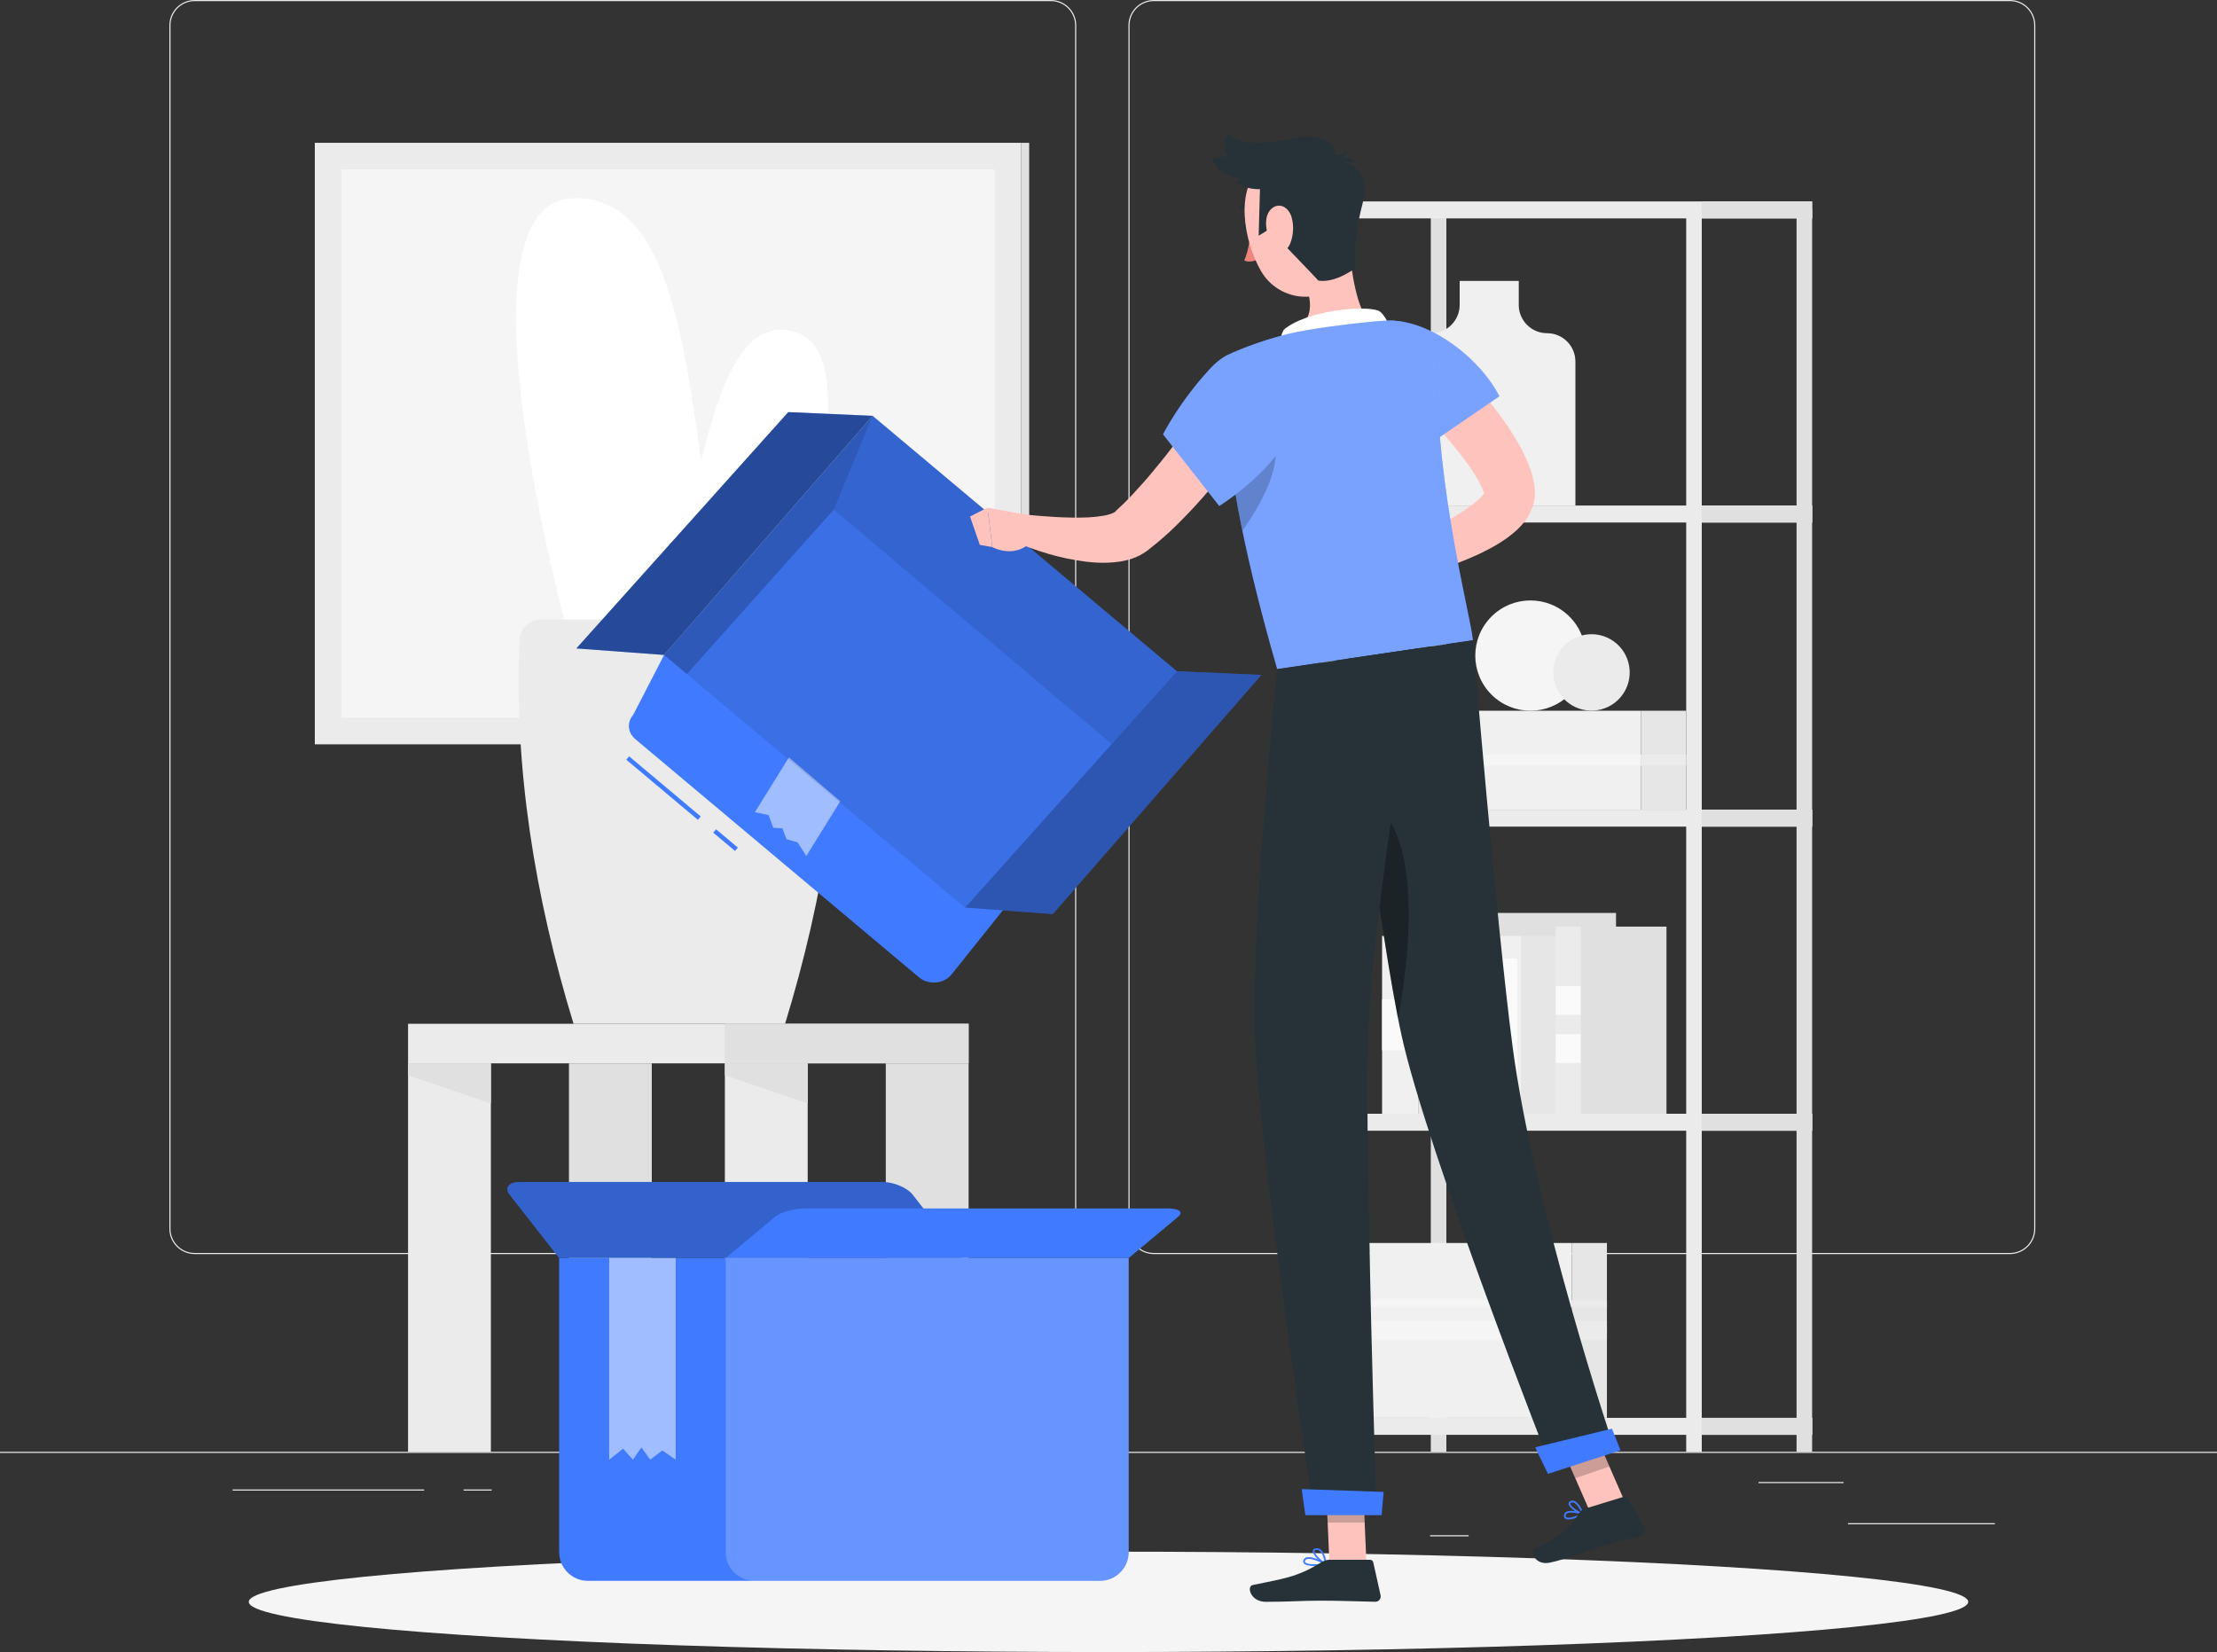
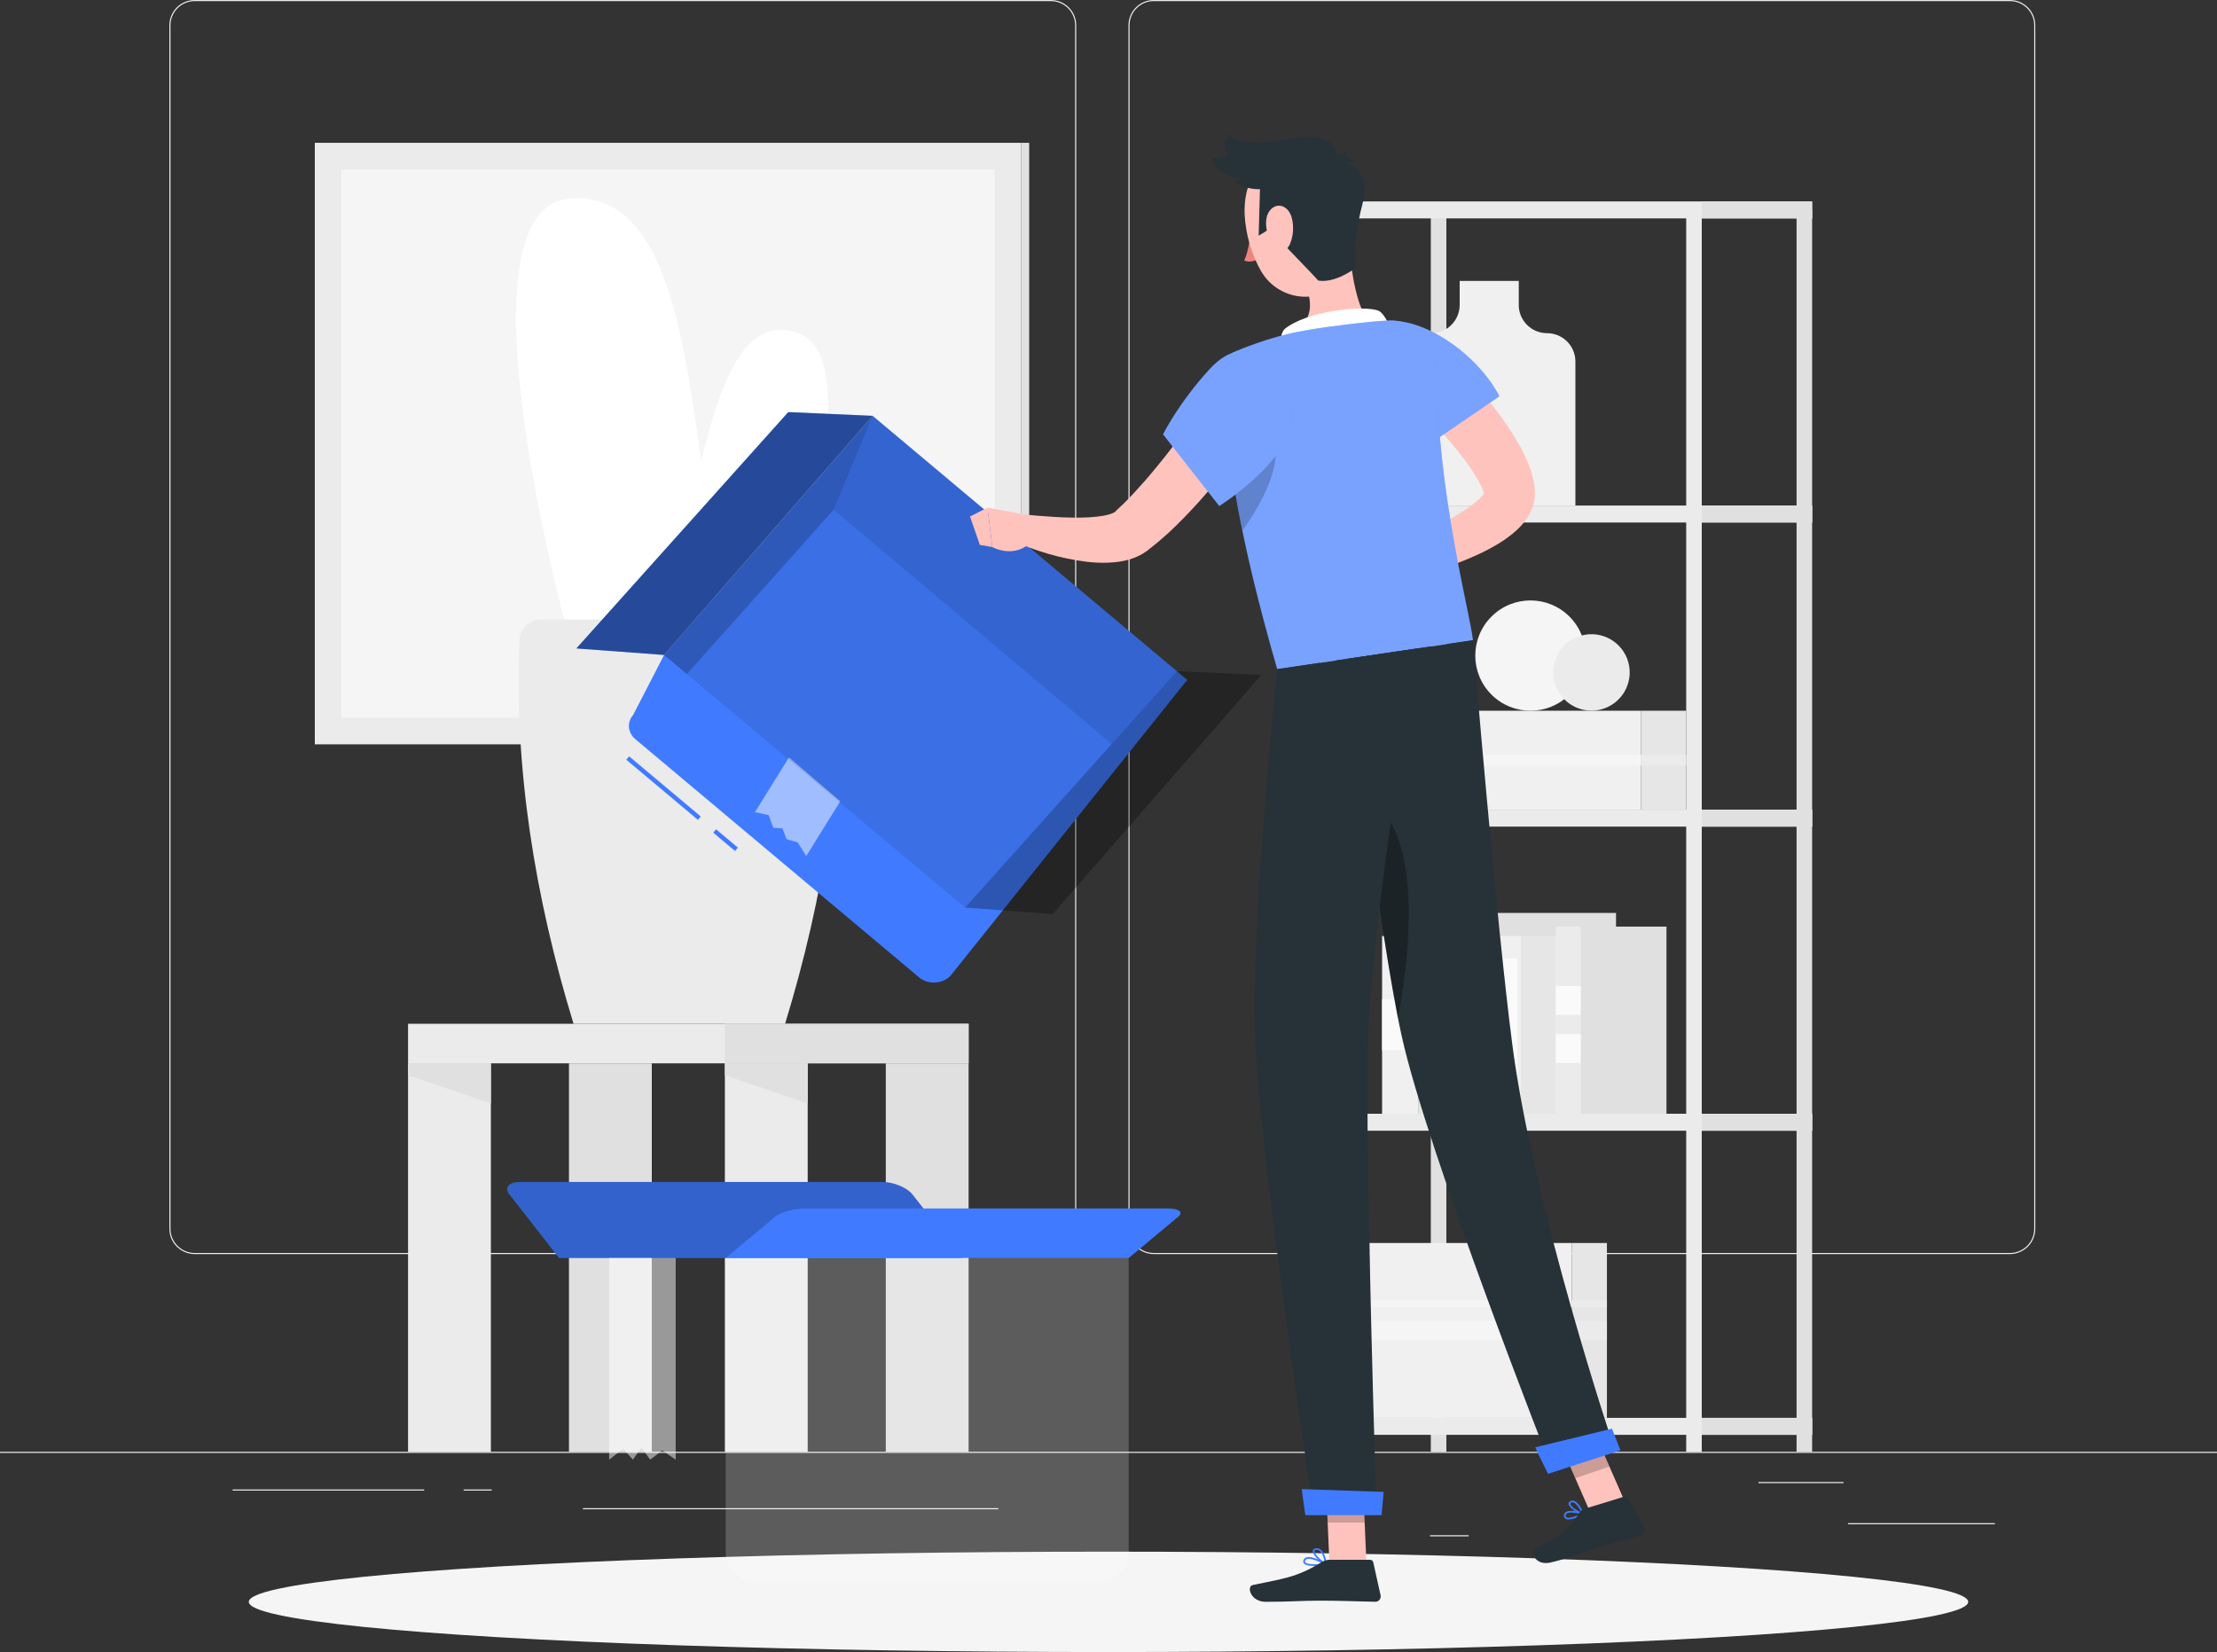
<svg xmlns="http://www.w3.org/2000/svg" viewBox="0 0 500 372.61">
  <rect x="0" y="0" width="500" height="372.61" fill="#333333" stroke="none" />
  <defs>
    <style>.cls-1,.cls-2,.cls-3{fill:#fff;}.cls-1,.cls-4{opacity:.2;}.cls-5{fill:#fafafa;}.cls-6{fill:#263238;}.cls-7{fill:#f0f0f0;}.cls-8{opacity:.3;}.cls-3{opacity:.5;}.cls-9{opacity:.4;}.cls-10{fill:#e0e0e0;}.cls-11{fill:#ebebeb;}.cls-12{fill:#f5f5f5;}.cls-13{opacity:.1;}.cls-14{fill:#e6e6e6;}.cls-15{fill:#ed847e;}.cls-16{fill:#407bff;}.cls-17{fill:none;stroke:#407bff;stroke-miterlimit:10;}.cls-18{fill:#ffc3bd;}</style>
  </defs>
  <g id="Background_Complete">
    <rect class="cls-11" y="327.45" width="500" height=".25" />
    <rect class="cls-11" x="416.78" y="343.54" width="33.12" height=".25" />
    <rect class="cls-11" x="322.53" y="346.26" width="8.69" height=".25" />
    <rect class="cls-11" x="396.59" y="334.26" width="19.19" height=".25" />
    <rect class="cls-11" x="52.46" y="335.94" width="43.19" height=".25" />
    <rect class="cls-11" x="104.56" y="335.94" width="6.33" height=".25" />
    <rect class="cls-11" x="131.47" y="340.16" width="93.68" height=".25" />
    <path class="cls-11" d="M237.01,282.85H43.91c-3.15,0-5.71-2.56-5.71-5.71V5.71c0-3.15,2.56-5.71,5.71-5.71h193.1c3.15,0,5.71,2.56,5.71,5.71v271.43c0,3.15-2.56,5.71-5.71,5.71ZM43.91.25c-3.01,0-5.46,2.45-5.46,5.46v271.43c0,3.01,2.45,5.46,5.46,5.46h193.1c3.01,0,5.46-2.45,5.46-5.46V5.71c0-3.01-2.45-5.46-5.46-5.46H43.91Z" />
    <path class="cls-11" d="M453.31,282.85h-193.1c-3.15,0-5.71-2.56-5.71-5.71V5.71c0-3.15,2.56-5.71,5.71-5.71h193.1c3.15,0,5.71,2.56,5.71,5.71v271.43c0,3.15-2.56,5.71-5.71,5.71ZM260.21.25c-3.01,0-5.46,2.45-5.46,5.46v271.43c0,3.01,2.45,5.46,5.46,5.46h193.1c3.01,0,5.46-2.45,5.46-5.46V5.71c0-3.01-2.45-5.46-5.46-5.46h-193.1Z" />
    <rect class="cls-11" x="92.03" y="230.91" width="126.42" height="8.92" />
    <rect class="cls-10" x="163.48" y="230.91" width="54.97" height="8.92" />
    <rect class="cls-11" x="92.03" y="239.84" width="18.68" height="87.61" />
    <polygon class="cls-10" points="110.71 248.88 92.03 242.52 92.03 239.84 110.71 239.84 110.71 248.88" />
    <rect class="cls-10" x="199.77" y="239.84" width="18.68" height="87.61" />
    <rect class="cls-11" x="163.48" y="239.84" width="18.68" height="87.61" />
    <polygon class="cls-10" points="182.15 248.88 163.48 242.52 163.48 239.84 182.15 239.84 182.15 248.88" />
    <rect class="cls-10" x="128.32" y="239.84" width="18.68" height="87.61" />
    <rect class="cls-11" x="71" y="32.21" width="159.33" height="135.67" />
    <rect class="cls-10" x="230.33" y="32.21" width="1.78" height="135.67" transform="translate(462.44 200.09) rotate(180)" />
    <rect class="cls-12" x="88.83" y="26.38" width="123.67" height="147.33" transform="translate(250.71 -50.62) rotate(90)" />
    <path class="cls-2" d="M148.89,143.1c8.98-30.03,11.5-74.25,30.65-68.14,19.15,6.1-5.94,71.53-5.94,71.53l-24.71-3.39Z" />
    <path class="cls-2" d="M164.35,144.6c-9.16-43.48-6.85-101.21-35.31-99.88-28.46,1.32,0,101.77,0,101.77l35.31-1.89Z" />
    <path class="cls-11" d="M184.46,139.72h-62.3c-2.77,0-4.87,2.03-4.99,4.6-1.27,28.7,3.43,57.95,12.18,86.59h47.71c8.75-28.64,13.45-57.89,12.18-86.59-.11-2.57-2.21-4.6-4.79-4.6Z" />
    <rect class="cls-10" x="322.69" y="47.35" width="3.51" height="280.1" />
    <rect class="cls-10" x="405.18" y="47.35" width="3.51" height="280.1" />
    <rect class="cls-11" x="297.8" y="47.35" width="3.51" height="280.1" />
    <rect class="cls-11" x="380.29" y="47.35" width="3.51" height="280.1" />
    <rect class="cls-11" x="297.8" y="45.43" width="110.89" height="3.83" />
    <rect class="cls-11" x="297.8" y="114.02" width="110.89" height="3.83" />
    <rect class="cls-11" x="297.8" y="182.61" width="110.89" height="3.83" />
    <rect class="cls-11" x="297.8" y="251.2" width="110.89" height="3.83" />
    <rect class="cls-11" x="297.8" y="319.79" width="110.89" height="3.83" />
    <rect class="cls-10" x="383.8" y="45.43" width="24.89" height="3.83" />
    <rect class="cls-10" x="383.8" y="114.02" width="24.89" height="3.83" />
    <rect class="cls-10" x="383.8" y="182.61" width="24.89" height="3.83" />
    <rect class="cls-10" x="383.8" y="251.2" width="24.89" height="3.83" />
    <rect class="cls-10" x="383.8" y="319.79" width="24.89" height="3.83" />
    <path class="cls-7" d="M342.53,68.76v-5.4h-13.33v5.4c0,3.53-2.86,6.39-6.39,6.39h0c-3.53,0-6.39,2.86-6.39,6.39v32.49h38.88v-32.49c0-3.53-2.86-6.39-6.39-6.39h0c-3.53,0-6.39-2.86-6.39-6.39Z" />
    <rect class="cls-7" x="311.7" y="160.3" width="58.42" height="22.31" />
    <rect class="cls-14" x="370.12" y="160.3" width="10.17" height="22.31" transform="translate(750.41 342.91) rotate(180)" />
    <rect class="cls-11" x="370.12" y="170.23" width="10.17" height="2.46" transform="translate(750.41 342.91) rotate(180)" />
    <rect class="cls-12" x="311.7" y="170.23" width="58.42" height="2.46" />
    <rect class="cls-7" x="308.84" y="280.35" width="45.63" height="39.44" />
    <rect class="cls-14" x="354.47" y="280.35" width="7.94" height="39.44" transform="translate(716.88 600.14) rotate(180)" />
    <rect class="cls-11" x="354.47" y="297.9" width="7.94" height="4.35" transform="translate(716.88 600.14) rotate(180)" />
    <rect class="cls-12" x="308.84" y="297.9" width="45.63" height="4.35" />
    <rect class="cls-11" x="354.47" y="293.3" width="7.94" height="1.55" transform="translate(716.88 588.15) rotate(180)" />
    <rect class="cls-12" x="308.84" y="293.3" width="45.63" height="1.55" />
    <rect class="cls-7" x="311.7" y="211.1" width="8.26" height="40.1" />
    <rect class="cls-5" x="311.7" y="225.39" width="8.26" height="11.52" />
    <rect class="cls-14" x="319.97" y="211.1" width="28.1" height="40.1" transform="translate(668.03 462.3) rotate(180)" />
    <rect class="cls-11" x="323.39" y="205.92" width="9.33" height="45.28" />
    <rect class="cls-5" x="323.39" y="220.31" width="9.33" height="6.97" />
    <rect class="cls-5" x="323.39" y="231.95" width="9.33" height="6.97" />
    <rect class="cls-10" x="332.72" y="205.92" width="31.73" height="45.28" transform="translate(697.18 457.11) rotate(180)" />
    <rect class="cls-7" x="338.08" y="211.1" width="5.03" height="40.1" />
    <rect class="cls-5" x="338.94" y="216.18" width="3.3" height="29.94" />
    <rect class="cls-14" x="343.11" y="211.1" width="17.09" height="40.1" transform="translate(703.3 462.3) rotate(180)" />
    <rect class="cls-11" x="350.86" y="208.98" width="5.68" height="42.21" />
    <rect class="cls-5" x="350.86" y="222.4" width="5.68" height="6.5" />
    <rect class="cls-5" x="350.86" y="233.25" width="5.68" height="6.5" />
    <rect class="cls-10" x="356.54" y="208.98" width="19.3" height="42.21" transform="translate(732.38 460.18) rotate(180)" />
    <circle class="cls-12" cx="345.16" cy="147.87" r="12.44" transform="translate(-3.46 287.37) rotate(-45)" />
    <circle class="cls-11" cx="358.92" cy="151.68" r="8.62" transform="translate(-19.66 59.45) rotate(-9.22)" />
  </g>
  <g id="Shadow">
    <ellipse id="_Path_" class="cls-12" cx="250" cy="361.29" rx="193.89" ry="11.32" />
  </g>
  <g id="Box">
-     <path class="cls-16" d="M126.11,283.74h128.44v66.34c0,3.57-2.9,6.47-6.47,6.47h-115.5c-3.57,0-6.47-2.9-6.47-6.47v-66.34h0Z" />
    <path class="cls-16" d="M126.11,283.74h90.88l-11.18-14.31c-1.23-1.57-4.27-2.84-6.8-2.84h-81.73c-2.53,0-3.58,1.27-2.36,2.84l11.18,14.31Z" />
    <path class="cls-4" d="M126.11,283.74h90.88l-11.18-14.31c-1.23-1.57-4.27-2.84-6.8-2.84h-81.73c-2.53,0-3.58,1.27-2.36,2.84l11.18,14.31Z" />
    <path class="cls-16" d="M254.55,283.74h-90.88l11.18-9.33c1.23-1.02,4.27-1.85,6.8-1.85h81.73c2.53,0,3.58.83,2.36,1.85l-11.18,9.33Z" />
    <path class="cls-1" d="M163.67,283.74h90.88v66.34c0,3.57-2.9,6.47-6.47,6.47h-77.94c-3.57,0-6.47-2.9-6.47-6.47v-66.34h0Z" />
    <polygon class="cls-3" points="137.39 283.74 137.39 329.22 140.53 326.74 142.74 329.22 144.66 326.46 146.63 329.22 149.37 327.14 152.39 329.22 152.39 283.74 137.39 283.74" />
  </g>
  <g id="Character">
    <line class="cls-17" x1="157.72" y1="184.53" x2="141.57" y2="170.97" />
    <line class="cls-17" x1="166.09" y1="191.55" x2="161.17" y2="187.42" />
    <path class="cls-16" d="M214.47,219.94l53.28-66.59-70.94-59.55-47.04,53.93-6.96,13.49c-1.46,1.68-1.26,4.03.47,5.49l64.01,53.74c2.07,1.73,5.43,1.5,7.17-.5Z" />
    <polygon class="cls-3" points="177.93 170.83 170.26 183.18 173.35 183.85 174.4 186.71 176.45 186.83 177.4 189.28 179.91 190.01 181.84 193.08 189.51 180.72 177.93 170.83" />
    <polygon class="cls-13" points="265.43 151.39 217.65 204.7 149.78 147.72 196.81 93.79 265.43 151.39" />
-     <polygon class="cls-16" points="265.43 151.39 217.65 204.7 237.43 206.16 284.47 152.23 265.43 151.39" />
    <polygon class="cls-8" points="265.43 151.39 217.65 204.7 237.43 206.16 284.47 152.23 265.43 151.39" />
    <polygon class="cls-16" points="177.78 92.95 129.99 146.25 149.78 147.72 196.81 93.79 177.78 92.95" />
    <polygon class="cls-9" points="177.78 92.95 129.99 146.25 149.78 147.72 196.81 93.79 177.78 92.95" />
    <polygon class="cls-13" points="250.72 167.81 265.43 151.39 196.81 93.79 188.03 114.95 250.72 167.81" />
    <polygon class="cls-4" points="149.78 147.72 196.81 93.79 188.03 114.95 154.91 152.02 149.78 147.72" />
    <path class="cls-6" d="M282.01,51.05c.19.65,0,1.27-.42,1.39s-.92-.3-1.11-.94,0-1.27.42-1.39.92.3,1.11.94Z" />
    <path class="cls-15" d="M282.07,52.31s-.37,4.16-1.46,6.43c1.45.73,3.25-.33,3.25-.33l-1.79-6.1Z" />
    <path class="cls-6" d="M283.33,46.78c.08-.04.15-.12.19-.22.07-.21-.04-.43-.24-.5-2.06-.73-3.52.37-3.58.41-.17.13-.21.38-.07.55.13.17.38.2.55.07h0s1.2-.88,2.84-.3c.11.04.22.03.32-.02Z" />
-     <path class="cls-18" d="M304.24,55.33c.44,5.3,1.75,15.03,4.88,17.24,0,0-.75,6.37-11.96,8.02-12.34,1.82-6.8-5.25-6.8-5.25,6.49-2.6,5.58-7.57,3.72-12.09l4.77-5.46c1.79-2.05,5.17-5.17,5.4-2.46Z" />
+     <path class="cls-18" d="M304.24,55.33c.44,5.3,1.75,15.03,4.88,17.24,0,0-.75,6.37-11.96,8.02-12.34,1.82-6.8-5.25-6.8-5.25,6.49-2.6,5.58-7.57,3.72-12.09c1.79-2.05,5.17-5.17,5.4-2.46Z" />
    <path class="cls-2" d="M313.15,75.15c1-.91-1.02-4.55-2.23-5.05-3.22-1.35-16.4-.02-21.35,4.24-1.42,2.25-.39,4.69-.39,4.69l23.97-3.88Z" />
    <path class="cls-16" d="M355.09,342.46c-.82.25-1.65.37-2.08.06-.18-.13-.37-.39-.27-.9.06-.27.21-.48.46-.62,1.08-.63,3.75.2,3.86.24.07.02.13.09.14.17,0,.08-.03.15-.1.19-.38.22-1.19.61-2.01.86ZM353.63,341.24c-.08.03-.16.06-.22.1-.15.09-.24.21-.27.36-.08.36.07.46.11.5.48.34,2.11-.15,3.24-.72-.82-.21-2.13-.46-2.86-.24Z" />
    <path class="cls-16" d="M357.06,341.61s-.06.01-.1,0c-.96-.2-3.09-1.45-3.2-2.39-.02-.17.01-.49.45-.68.28-.13.58-.13.88,0,1.16.47,2.06,2.72,2.09,2.81.03.07.01.14-.03.2-.03.03-.06.05-.09.06ZM354.46,338.87s-.06.02-.08.03c-.24.11-.22.22-.22.28.06.56,1.48,1.56,2.49,1.94-.3-.64-.97-1.91-1.71-2.21-.17-.07-.33-.08-.48-.03Z" />
    <path class="cls-16" d="M296.48,353.2c-1.07,0-2.1-.15-2.45-.63-.12-.17-.22-.45.02-.86.13-.23.34-.38.63-.46,1.39-.38,4.3,1.28,4.43,1.35.07.04.11.12.1.2-.01.08-.08.15-.16.16-.53.11-1.56.23-2.56.23ZM295.16,351.58c-.14,0-.27.01-.38.05-.18.05-.31.14-.39.28-.14.25-.09.37-.04.44.39.54,2.5.55,4.05.33-.77-.4-2.27-1.09-3.24-1.09Z" />
    <path class="cls-16" d="M299,352.97s-.05,0-.08-.02c-1.01-.45-3-2.26-2.85-3.2.04-.22.19-.5.74-.55.41-.04.77.07,1.1.34,1.06.87,1.29,3.12,1.3,3.21,0,.07-.02.14-.08.18-.03.02-.07.04-.12.04ZM296.97,349.58s-.08,0-.12,0c-.36.04-.38.18-.39.22-.09.57,1.26,1.98,2.29,2.6-.11-.66-.4-2-1.1-2.57-.21-.17-.44-.26-.69-.26Z" />
    <polygon class="cls-18" points="308.18 352.77 299.83 352.77 299 333.45 307.34 333.45 308.18 352.77" />
    <polygon class="cls-18" points="366.83 339.58 359.14 342.23 351.16 324.01 358.85 321.36 366.83 339.58" />
    <path class="cls-6" d="M357.31,340.32l8.96-2.75c.33-.1.68.04.85.34l3.75,6.61c.39.69.02,1.56-.73,1.78-3.14.91-4.72,1.19-8.66,2.4-2.42.74-8.54,3.06-11.97,3.75-3.36.68-4.56-2.61-3.22-3.2,6.02-2.65,8.46-5.66,9.89-8.03.26-.43.67-.74,1.14-.89Z" />
    <path class="cls-6" d="M299.89,351.8h9.11c.34,0,.64.24.71.57l1.65,7.42c.17.77-.41,1.5-1.2,1.48-3.29-.06-8.03-.25-12.17-.25-4.83,0-6.87.26-12.53.26-3.42,0-4.38-3.46-2.94-3.78,6.53-1.43,9.72-1.58,15.36-5.06.61-.38,1.29-.65,2.01-.65Z" />
    <path class="cls-18" d="M324.14,77.89c2.43,2.23,4.53,4.46,6.71,6.79,2.13,2.34,4.2,4.74,6.16,7.31,1.98,2.55,3.85,5.23,5.56,8.25.85,1.52,1.66,3.11,2.34,4.94.17.46.34.91.48,1.43.15.5.3.99.41,1.56l.17.83.12.92c.07.44.14,1.66,0,2.55-.26,1.88-.99,3.32-1.72,4.44-.74,1.11-1.53,1.93-2.3,2.65-1.55,1.42-3.06,2.43-4.57,3.33-3.01,1.77-5.99,3.04-8.98,4.19-6,2.25-11.97,3.82-18.18,5l-1.75-6.01c5.43-2.35,10.93-4.89,16.03-7.61,2.54-1.36,5.01-2.83,7.11-4.38,1.04-.76,1.98-1.58,2.59-2.29.31-.35.51-.68.59-.86.07-.17-.03-.15-.11.21-.07.67-.05.15-.22-.21-.04-.17-.14-.4-.23-.62-.07-.21-.2-.46-.31-.71-.47-.98-1.1-2.08-1.81-3.17-1.44-2.2-3.18-4.42-5-6.61-1.84-2.18-3.78-4.35-5.77-6.48-1.95-2.14-4.08-4.27-6.04-6.26l8.7-9.18Z" />
    <path class="cls-18" d="M310.87,125.12l-7.92,2.38,5.06,8.32s4.66-1.93,5.68-5.88l-2.82-4.83Z" />
    <polygon class="cls-18" points="299.82 130.44 302.92 137.31 308.01 135.82 302.95 127.5 299.82 130.44" />
    <path class="cls-16" d="M305.7,80.15c-.75,7.99,16.17,20.37,16.17,20.37l16.29-11.15s-3.35-7.18-12.02-12.75c-9.32-5.99-19.5-6.42-20.44,3.52Z" />
    <g class="cls-8">
      <path class="cls-2" d="M305.7,80.15c-.75,7.99,16.17,20.37,16.17,20.37l16.29-11.15s-3.35-7.18-12.02-12.75c-9.32-5.99-19.5-6.42-20.44,3.52Z" />
    </g>
    <path class="cls-16" d="M278,79.51s-7.32,11.22,10.05,71.4l44.14-6.52c-.62-6.1-8.01-32.71-8.25-61.8-.05-5.91-5.01-10.6-10.91-10.3-1.29.07-2.61.16-3.91.29-5.68.56-13.87,1.59-18.76,2.77-6.45,1.56-12.36,4.17-12.36,4.17Z" />
    <g class="cls-8">
      <path class="cls-2" d="M278,79.51s-7.32,11.22,10.05,71.4l44.14-6.52c-.62-6.1-8.01-32.71-8.25-61.8-.05-5.91-5.01-10.6-10.91-10.3-1.29.07-2.61.16-3.91.29-5.68.56-13.87,1.59-18.76,2.77-6.45,1.56-12.36,4.17-12.36,4.17Z" />
    </g>
    <path class="cls-4" d="M276.92,98.84l.15-.17,10.39.92c1.57,6.7-4.2,15.84-7.25,20.08-1.77-8.59-2.77-15.42-3.28-20.83Z" />
    <polygon class="cls-4" points="299 333.45 299.43 343.41 307.78 343.41 307.35 333.45 299 333.45" />
    <polygon class="cls-4" points="358.85 321.37 351.16 324.02 355.28 333.41 362.97 330.76 358.85 321.37" />
    <path class="cls-18" d="M303.15,43.37c1.84,8.07,3.33,12.7.52,17.95-4.23,7.89-15.08,7.13-19.3-.23-3.79-6.62-6.17-18.71.67-24.15,6.73-5.35,16.27-1.65,18.11,6.43Z" />
    <path class="cls-6" d="M286.94,51.28l-3.07,1.88.29-10.5s-3.22.22-5.56-1.61c1.11-1.06,18.39-7.11,23.78-6.06.56-.24,1.24-1.28,1.24-1.28,0,0,.21,1.31-.71,1.81.67-.12,2.31.19,2.77,1.16-1.45-.31-2.29.13-2.29.13,0,0,6.04.91,3.88,9.23-2.39,9.17-1.6,14.44-1.6,14.44,0,0-4.46,3.44-8.35,2.81-4.14-4.56-10.11-10.04-10.39-12.02Z" />
    <path class="cls-6" d="M281.06,40.21c-4.88.04-6.62-2.38-7.88-4.38,3.5-.38,10.79-2.62,16.21-3,5.42-.38,11.33.62,9.54,2.96s-17.88,4.42-17.88,4.42Z" />
    <path class="cls-6" d="M282.13,38.05c-3.97-.55-7.91-4.33-4.91-7.94,1.11,2.66,8.61,2.35,13.92,1.24,6.97-1.46,11.85.9,9.37,5.67-1.36,2.61-18.38,1.04-18.38,1.04Z" />
    <path class="cls-18" d="M291.26,48.89c.63,2.07.4,4.33-.27,6-1.01,2.51-3.22,2-4.37-.17-1.04-1.96-1.77-5.62-.07-7.43,1.67-1.78,3.98-.77,4.71,1.6Z" />
    <path class="cls-6" d="M303.71,148.6s7.16,60.95,12.36,84.83c5.69,26.15,33.76,97.48,33.76,97.48l14.04-4.84s-18-53.7-22.77-90.26c-3.67-28.09-8.9-91.41-8.9-91.41l-28.48,4.21Z" />
    <path class="cls-16" d="M346.25,326.43c-.06.02,2.87,5.99,2.87,5.99l16.35-5.31-1.92-4.88-17.31,4.2Z" />
    <path class="cls-8" d="M307.66,179.87c2.24,16.93,5.11,36.96,7.64,49.81,3.65-19.67,4.58-44.42-7.64-49.81Z" />
    <path class="cls-6" d="M288.05,150.91s-5.94,57.26-5.03,82.7c.94,26.46,13.31,107.88,13.31,107.88h14.13s-2.6-79.87-1.97-105.86c.69-28.33,11.31-89.4,11.31-89.4l-31.74,4.69Z" />
    <path class="cls-16" d="M293.6,335.86c-.07,0,.8,5.87.8,5.87h17.19l.46-5.24-18.45-.63Z" />
    <path class="cls-18" d="M285.31,93.57c-1.56,2.48-3.14,4.71-4.79,7.01-1.63,2.28-3.35,4.5-5.11,6.7-3.55,4.38-7.33,8.62-11.57,12.62-1.12.97-2.16,1.97-3.36,2.91l-.88.71-.44.35c-.16.13-.23.2-.56.43-1.11.81-2.21,1.31-3.23,1.67-2.06.7-3.84.87-5.53.94-1.68.07-3.25-.04-4.77-.21-6.07-.75-11.41-2.44-16.75-4.73l1.72-6.02c5.18.52,10.6.96,15.43.74,1.2-.07,2.36-.19,3.39-.37,1.02-.18,1.95-.47,2.44-.76.25-.13.38-.26.34-.29-.06.04.13-.13.22-.22l.33-.31.67-.63c.9-.8,1.76-1.77,2.63-2.65,1.73-1.86,3.44-3.77,5.08-5.81,1.67-1.99,3.28-4.07,4.87-6.16,1.6-2.09,3.15-4.24,4.72-6.37,1.54-2.13,3.08-4.36,4.52-6.44l10.6,6.89Z" />
    <path class="cls-16" d="M291.12,90.92c3.36,10.99-16.14,23.2-16.14,23.2l-12.68-16.16s3.52-7.09,10.5-14.69c8.62-9.39,15.76-.72,18.32,7.65Z" />
    <g class="cls-8">
      <path class="cls-2" d="M291.12,90.92c3.36,10.99-16.14,23.2-16.14,23.2l-12.68-16.16s3.52-7.09,10.5-14.69c8.62-9.39,15.76-.72,18.32,7.65Z" />
    </g>
    <path class="cls-18" d="M232.98,116.38l-10.26-1.88,1.08,8.89s5.33,2.99,9.21-1.69l-.03-5.31Z" />
    <polygon class="cls-18" points="218.77 116.5 220.99 122.91 223.79 123.38 222.71 114.49 218.77 116.5" />
  </g>
</svg>